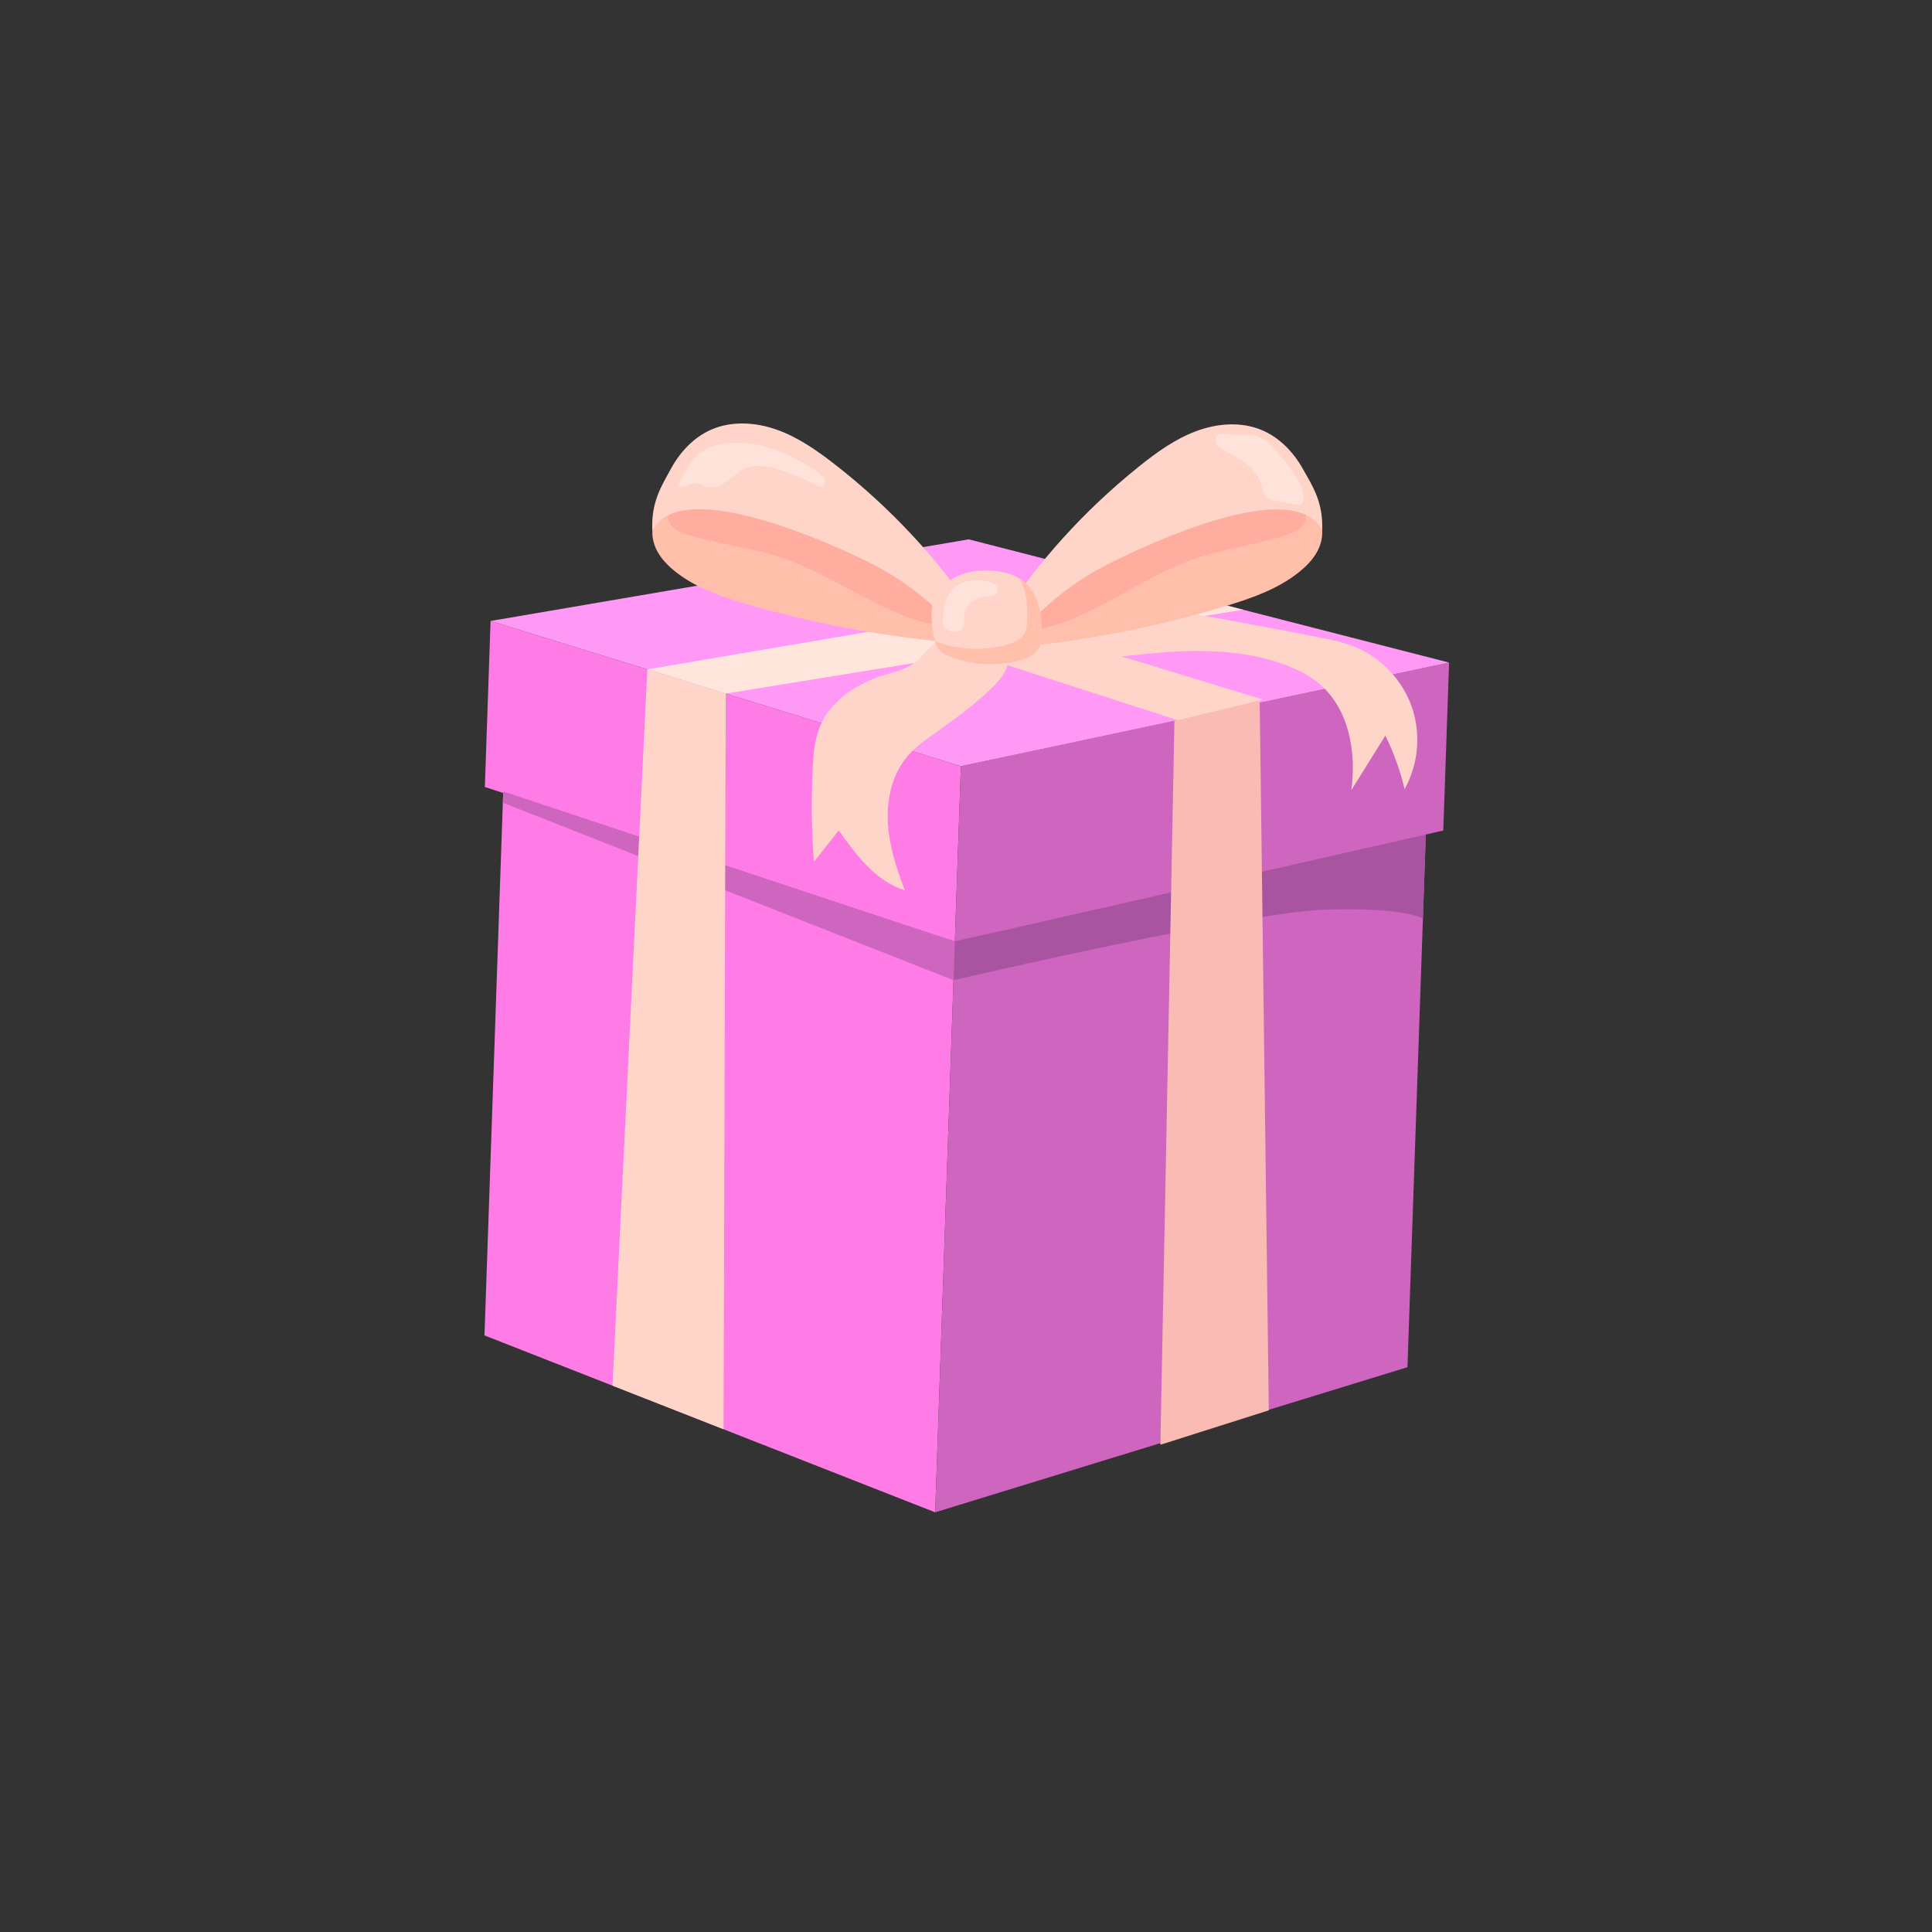
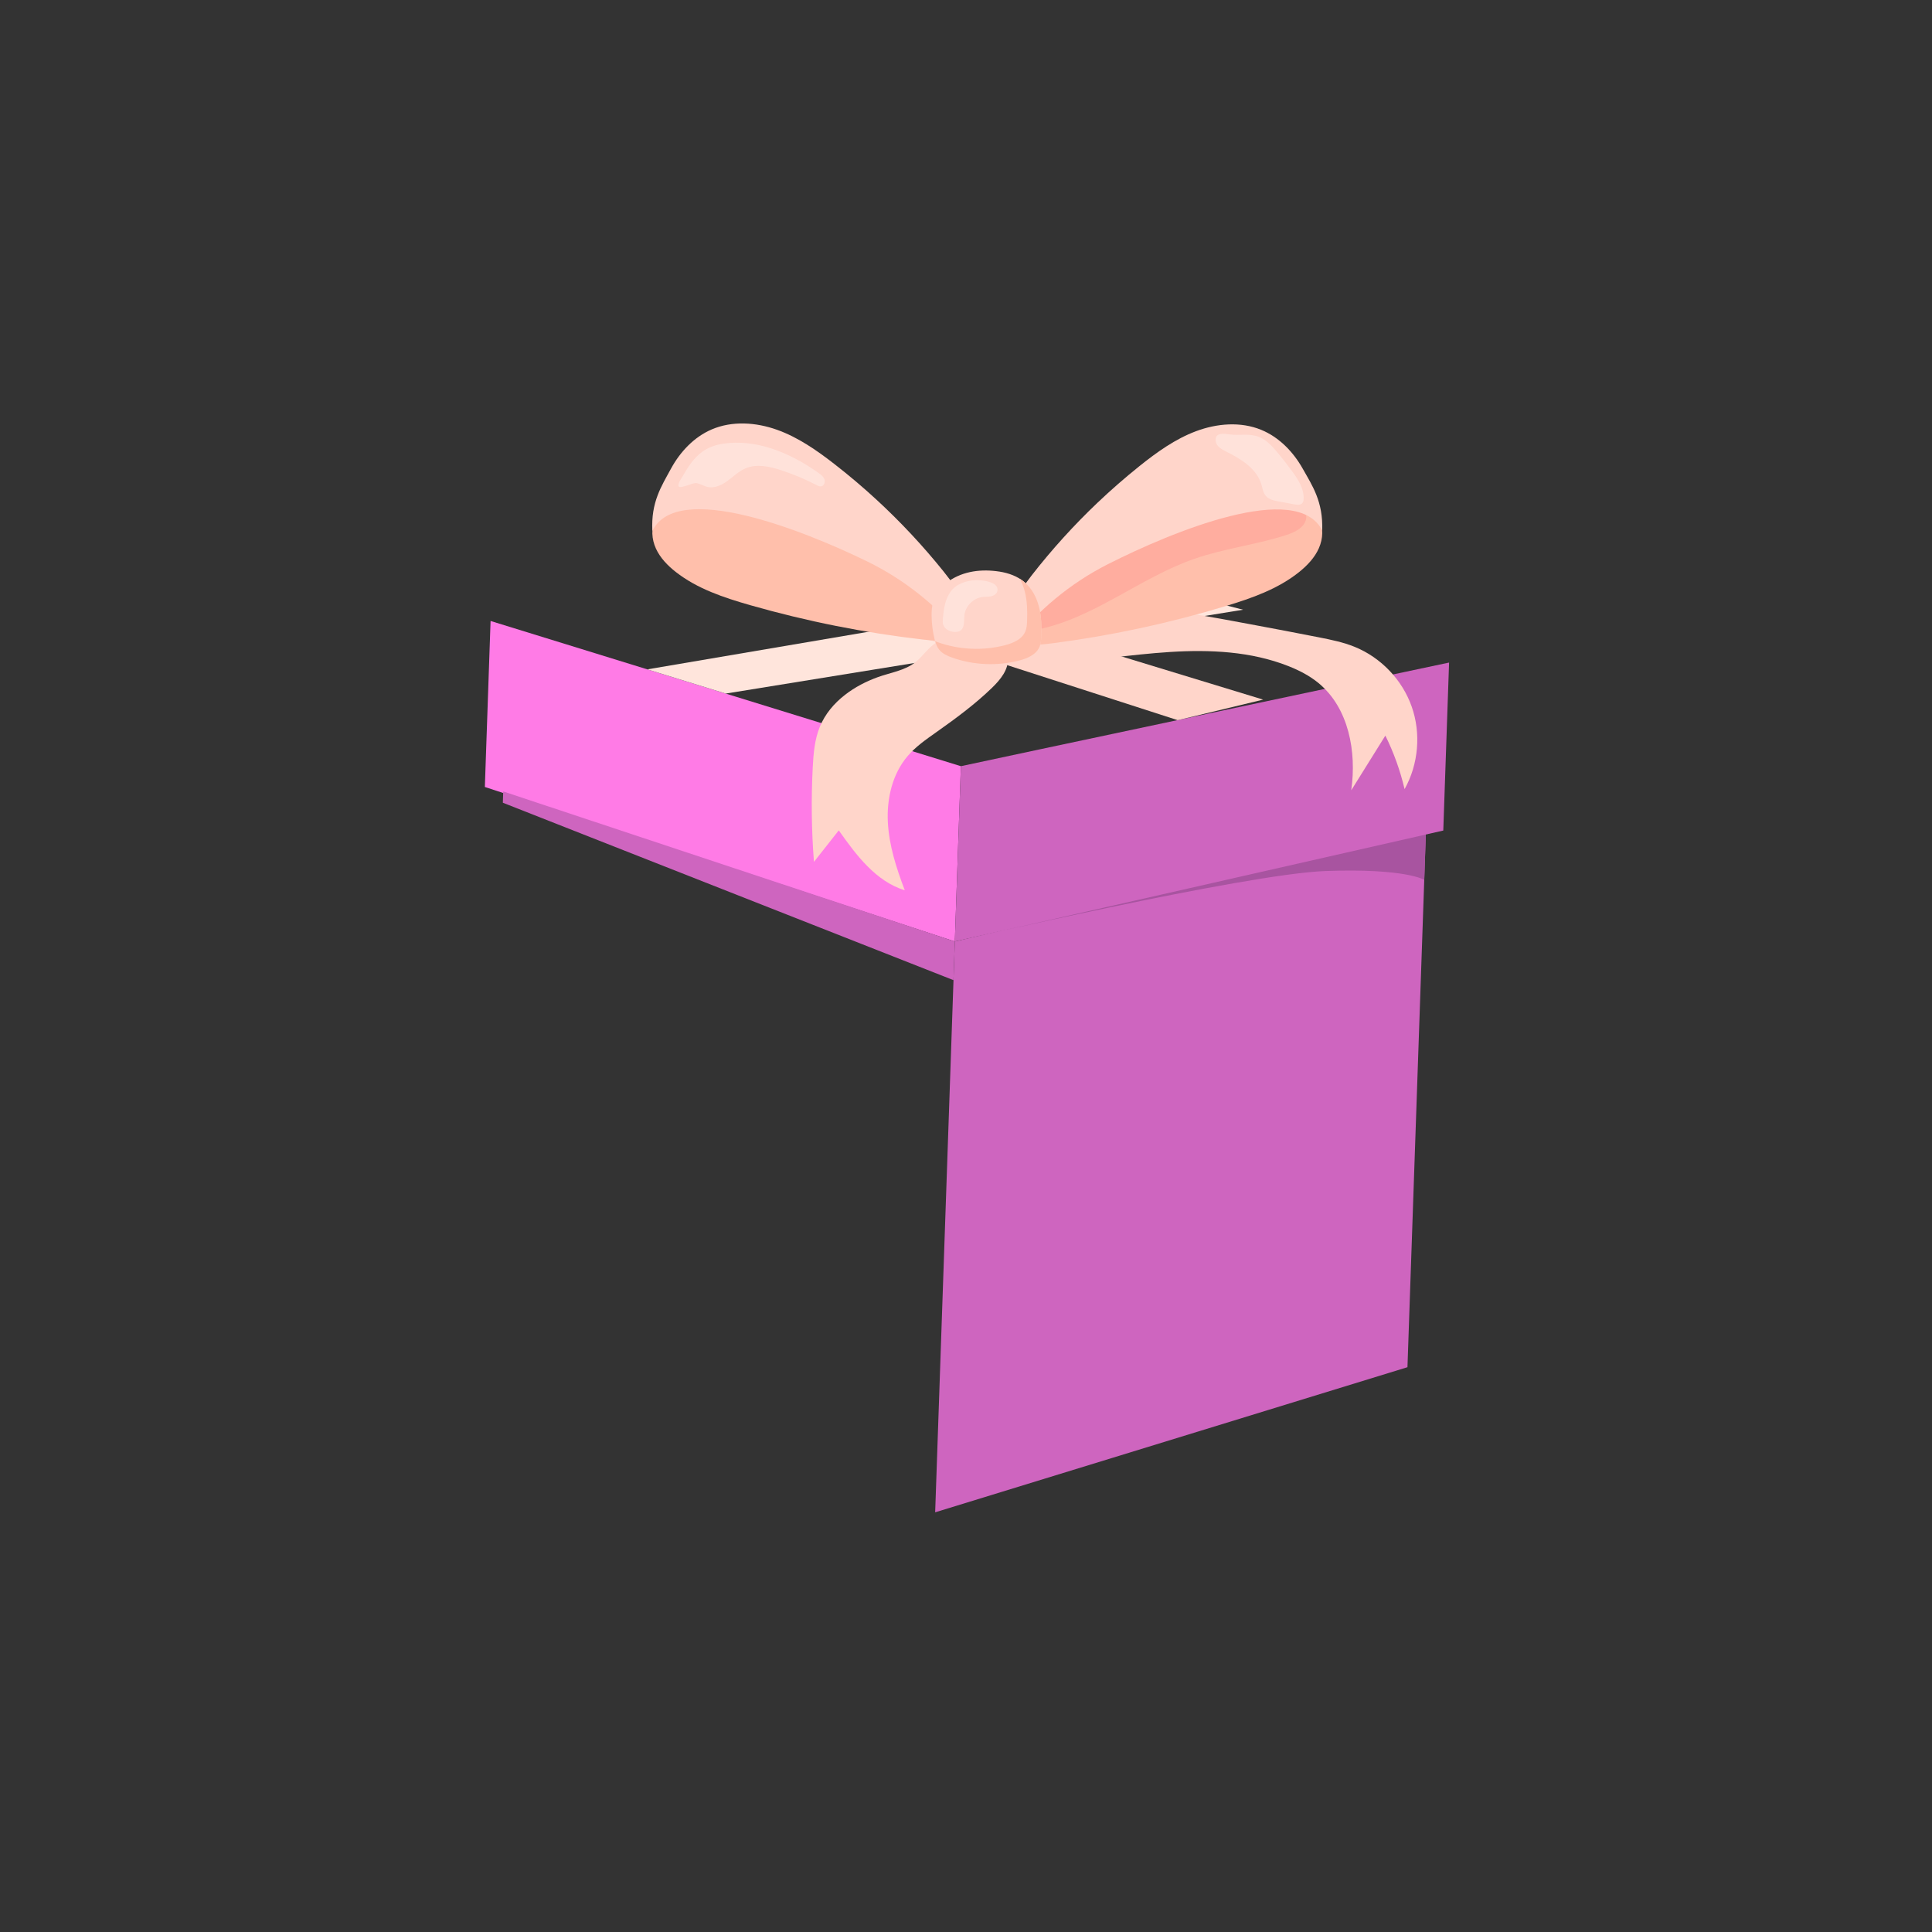
<svg xmlns="http://www.w3.org/2000/svg" version="1.1" id="Layer_1" x="0px" y="0px" viewBox="0 0 1000 1000" style="enable-background:new 0 0 1000 1000;" xml:space="preserve">
  <rect x="0" y="0" width="1000" height="1000" fill="#333333" stroke="none" />
  <style type="text/css">
	.st0{fill:#FF7BE6;}
	.st1{fill:#CE65BF;}
	.st2{fill:#FF99F5;}
	.st3{fill:#A854A0;}
	.st4{fill:#FFD5CA;}
	.st5{fill:#F9BBB4;}
	.st6{fill:#FFE5DC;}
	.st7{fill:#FFBFAB;}
	.st8{fill:#FFAD9F;}
	.st9{opacity:0.31;fill:#FFFFFF;}
</style>
  <g>
-     <polygon class="st0" points="260.47,409.65 250.77,691.21 484.04,782.77 494.22,487.31  " />
    <polygon class="st1" points="494.22,487.31 738.08,429.59 728.5,707.66 484.04,782.77  " />
    <polygon class="st0" points="250.96,407.34 494.22,487.31 497.35,396.58 253.92,321.41  " />
    <path class="st1" d="M497.35,396.58c2.7-0.69,252.69-53.64,252.69-53.64l-3,86.95l-252.82,57.41L497.35,396.58z" />
-     <polygon class="st2" points="253.92,321.41 501.39,279.16 750.03,342.94 497.35,396.58  " />
-     <path class="st3" d="M738,431.95l-243.77,55.36l-0.69,20.02c0,0,150.27-34.97,191.86-36.47c41.59-1.5,51.11,4.58,51.11,4.58   L738,431.95z" />
+     <path class="st3" d="M738,431.95l-243.77,55.36c0,0,150.27-34.97,191.86-36.47c41.59-1.5,51.11,4.58,51.11,4.58   L738,431.95z" />
    <polygon class="st1" points="260.47,409.65 494.22,487.31 493.53,507.33 260.27,415.49  " />
-     <polygon class="st4" points="335.06,346.46 317.03,717.21 374.51,739.77 375.64,358.99  " />
-     <polygon class="st5" points="607.89,372.97 600.61,747.8 656.73,729.99 652.01,361.92  " />
    <polygon class="st6" points="375.64,358.99 643.41,315.59 592.9,302.63 335.06,346.46  " />
    <polygon class="st4" points="609.58,372.76 382.48,299.46 424.71,292.25 653.8,362.12  " />
    <g>
      <path class="st7" d="M492.51,331.12c-4.79,0.97-9.75,0.48-14.61-0.07c-30.31-3.47-60.32-9.44-89.65-17.83    c-13.6-3.89-27.37-8.47-38.5-17.2c-4.18-3.28-8.01-7.22-10.23-12.05c-2.22-4.83-2.66-10.67-0.26-15.42    c3.81-7.5,13.11-10.12,21.43-11.4c12.74-1.95,25.78-2.56,38.49-0.46c11.67,1.93,22.83,6.09,33.9,10.23    c6.6,2.47,13.24,4.96,19.34,8.5c5.43,3.16,10.34,7.12,15.07,11.24c8.52,7.43,16.51,15.46,23.9,24.01    c2.92,3.38,8.31,7.99,9.69,12.32C502.74,328.18,496.82,330.25,492.51,331.12z" />
-       <path class="st8" d="M491.61,323.51c-1.61,0.95-3.62,0.71-5.46,0.38c-29.39-5.28-53.62-25.97-81.96-35.36    c-15.67-5.2-32.31-6.84-48.09-11.69c-4.58-1.41-9.83-4-10.29-8.77c-0.39-4.03,2.99-7.41,6.43-9.55    c12.08-7.53,27.38-7.51,41.45-5.32c30.65,4.77,59.78,18.88,82.52,39.97c4.61,4.27,9,8.93,12.25,14.34    C490.26,310.52,496.13,320.83,491.61,323.51z" />
      <path class="st4" d="M431.71,240.05c-9.1-7.06-18.71-13.74-29.56-17.61c-10.85-3.87-23.16-4.71-33.75-0.18    c-9.18,3.93-16.4,11.63-21.15,20.41c-4.75,8.78-10.41,17.21-9.58,32.15c12.65-26.15,77.37-0.74,111.26,15.81    c19.43,9.49,36.7,23.35,50.16,40.27c1.01,1.27,6.49-6.21,6.82-7.07c1.44-3.81-0.01-5.18-2.33-8.04    c-5.29-6.52-9.99-13.53-15.26-20.09c-10.61-13.19-22.2-25.6-34.65-37.07C446.62,252.13,439.29,245.93,431.71,240.05z" />
    </g>
    <path class="st9" d="M365.6,232.49c3.58-2,7.69-2.86,11.77-3.19c16.56-1.32,32.75,5.88,46.3,15.5c1.24,0.88,2.54,1.87,3.05,3.31   c0.51,1.44-0.18,3.39-1.69,3.63c-0.83,0.13-1.63-0.28-2.37-0.66c-5.85-3.03-11.95-5.59-18.2-7.66c-6.06-2-12.84-3.5-18.7-0.96   c-3.45,1.5-6.18,4.25-9.23,6.46c-3.04,2.22-6.84,3.99-10.49,3.07c-2.02-0.51-3.83-1.8-5.9-1.96c-1.63-0.12-7.78,2.91-8.76,1.81   c-1.03-1.16,1.77-4.94,2.36-5.96C356.7,240.65,360.23,235.48,365.6,232.49z" />
    <path class="st4" d="M424.28,376.33c-2.64,6.54-3.23,13.71-3.6,20.75c-0.85,16.33-0.64,32.72,0.62,49.03   c4.28-5.44,8.56-10.88,12.85-16.31c9.03,12.81,19.17,26.41,34.16,31c-4.32-11.39-8.16-23.15-8.76-35.31   c-0.61-12.16,2.33-24.91,10.25-34.16c4.17-4.87,9.5-8.58,14.74-12.28c10.09-7.13,20.08-14.47,28.95-23.07   c4.36-4.23,8.72-9.53,8.18-15.57c-0.7-7.82-9.37-12.57-17.2-13.05c-6.83-0.42-13.74,1.42-19.55,5.02   c-4.55,2.82-7.05,7.13-11.1,10.37c-5.46,4.36-13.07,5.41-19.48,7.74c-6.03,2.19-11.82,5.16-16.89,9.1   C431.75,363.98,426.98,369.62,424.28,376.33z" />
    <path class="st4" d="M543.82,343.22c20.68-0.98,41.17-4.47,61.83-5.76c20.66-1.3,41.91-0.31,61.17,7.29   c5.6,2.21,11.04,5,15.68,8.83c15.59,12.86,19.76,35.47,16.9,55.48c5.89-9.44,11.77-18.87,17.66-28.31   c4.36,8.81,7.7,18.12,9.95,27.69c7.2-12.84,8.58-28.8,3.69-42.68c-4.88-13.89-15.95-25.47-29.59-30.98   c-5.86-2.37-12.09-3.64-18.28-4.87c-11.88-2.36-23.79-4.58-35.69-6.81c-19.66-3.67-39.35-7.35-59.23-9.56   c-19-2.11-39.62-2.49-55.58,8.04c-4.57,3.01-6.46,11.61-4.7,16.69C529.8,344.51,538.42,343.48,543.82,343.22z" />
    <g>
      <path class="st7" d="M530.4,333.23c4.81,0.9,9.75,0.33,14.6-0.3c30.25-3.93,60.17-10.36,89.37-19.2    c13.54-4.1,27.24-8.89,38.24-17.79c4.13-3.35,7.9-7.34,10.04-12.2c2.15-4.87,2.5-10.71,0.02-15.42    c-3.92-7.45-13.26-9.92-21.6-11.07c-12.77-1.76-25.81-2.17-38.49,0.12c-11.64,2.11-22.73,6.44-33.74,10.75    c-6.57,2.57-13.17,5.16-19.21,8.8c-5.38,3.24-10.23,7.27-14.9,11.47c-8.4,7.56-16.27,15.71-23.53,24.38    c-2.87,3.42-8.19,8.11-9.5,12.47C520.12,330.45,526.08,332.42,530.4,333.23z" />
      <path class="st8" d="M531.19,325.6c1.62,0.92,3.63,0.66,5.46,0.3c29.3-5.72,53.22-26.78,81.41-36.61    c15.59-5.43,32.21-7.33,47.91-12.42c4.56-1.48,9.77-4.15,10.15-8.92c0.32-4.04-3.1-7.36-6.57-9.45    c-12.2-7.34-27.49-7.09-41.52-4.69c-30.57,5.23-59.49,19.79-81.9,41.23c-4.54,4.34-8.86,9.06-12.03,14.52    C532.34,312.6,526.62,323,531.19,325.6z" />
      <path class="st4" d="M589.8,241.24c8.99-7.2,18.5-14.02,29.28-18.06c10.79-4.04,23.09-5.07,33.74-0.69    c9.23,3.79,16.57,11.38,21.46,20.08c4.89,8.71,10.67,17.05,10.07,32c-13.04-25.96-77.37,0.44-111,17.5    c-19.28,9.78-36.34,23.91-49.54,41.03c-0.99,1.28-6.58-6.11-6.92-6.96c-1.5-3.79-0.07-5.18,2.21-8.08    c5.19-6.6,9.78-13.68,14.95-20.32c10.41-13.35,21.81-25.93,34.08-37.59C575.08,253.55,582.32,247.24,589.8,241.24z" />
    </g>
    <path class="st9" d="M629.3,228.52c0.4,2.56,3.02,4.04,5.34,5.2c7.65,3.8,15.77,8.76,18.23,16.95c0.61,2.03,0.88,4.27,2.22,5.9   c1.61,1.95,4.31,2.53,6.8,2.99c2.73,0.5,5.46,1.01,8.19,1.51c1.4,0.26,3.08,0.42,4-0.66c0.5-0.58,0.63-1.4,0.67-2.17   c0.25-5.2-2.77-9.94-5.83-14.15c-2.43-3.34-4.98-6.6-7.62-9.78c-2.71-3.25-5.66-6.51-9.57-8.12c-4.98-2.06-9.99-0.66-15.11-1.32   C633.91,224.53,628.51,223.44,629.3,228.52z" />
    <g>
      <path class="st4" d="M491.1,300.78c-3.81,2.64-6.91,6.46-8.15,10.93c-0.65,2.34-0.79,4.8-0.75,7.23    c0.06,3.91,0.55,7.82,1.47,11.63c0.49,2.03,1.13,4.09,2.44,5.72c1.66,2.06,4.21,3.19,6.71,4.08c11.07,3.92,23.32,4.45,34.69,1.51    c4.26-1.1,8.84-3.08,10.54-7.14c0.71-1.69,0.82-3.57,0.89-5.41c0.19-5.05,0.08-10.17-1.15-15.08c-1.23-4.91-3.65-9.62-7.5-12.91    c-3.61-3.09-8.27-4.75-12.97-5.48C508.27,294.46,498.81,295.45,491.1,300.78z" />
      <path class="st7" d="M537.82,314.26c-1.23-4.91-3.65-9.62-7.5-12.91c-0.78-0.66-1.6-1.26-2.47-1.8c1.16,2.13,2.03,4.43,2.62,6.78    c1.23,4.91,1.34,10.02,1.15,15.08c-0.07,1.83-0.18,3.71-0.89,5.41c-1.7,4.06-6.27,6.04-10.54,7.14    c-11.37,2.94-23.61,2.41-34.69-1.51c-0.49-0.17-0.97-0.36-1.45-0.55c0.45,1.58,1.07,3.13,2.09,4.4c1.66,2.06,4.21,3.19,6.71,4.08    c11.07,3.92,23.32,4.45,34.69,1.51c4.26-1.1,8.84-3.08,10.54-7.14c0.71-1.69,0.82-3.57,0.89-5.41    C539.16,324.28,539.05,319.16,537.82,314.26z" />
      <path class="st9" d="M492.02,306.25c-2.83,3.96-3.57,9.01-3.98,13.86c-0.09,1.08-0.16,2.2,0.17,3.24c0.71,2.19,3.09,3.45,5.37,3.7    c1.25,0.14,2.59,0.02,3.61-0.72c2.23-1.63,1.68-5,1.96-7.75c0.48-4.82,4.61-9.02,9.42-9.59c1.48-0.18,3.01-0.04,4.46-0.37    c1.46-0.33,2.92-1.29,3.22-2.76c0.96-4.81-8.05-5.65-11.19-5.56C500.27,300.43,494.88,302.24,492.02,306.25z" />
    </g>
  </g>
</svg>